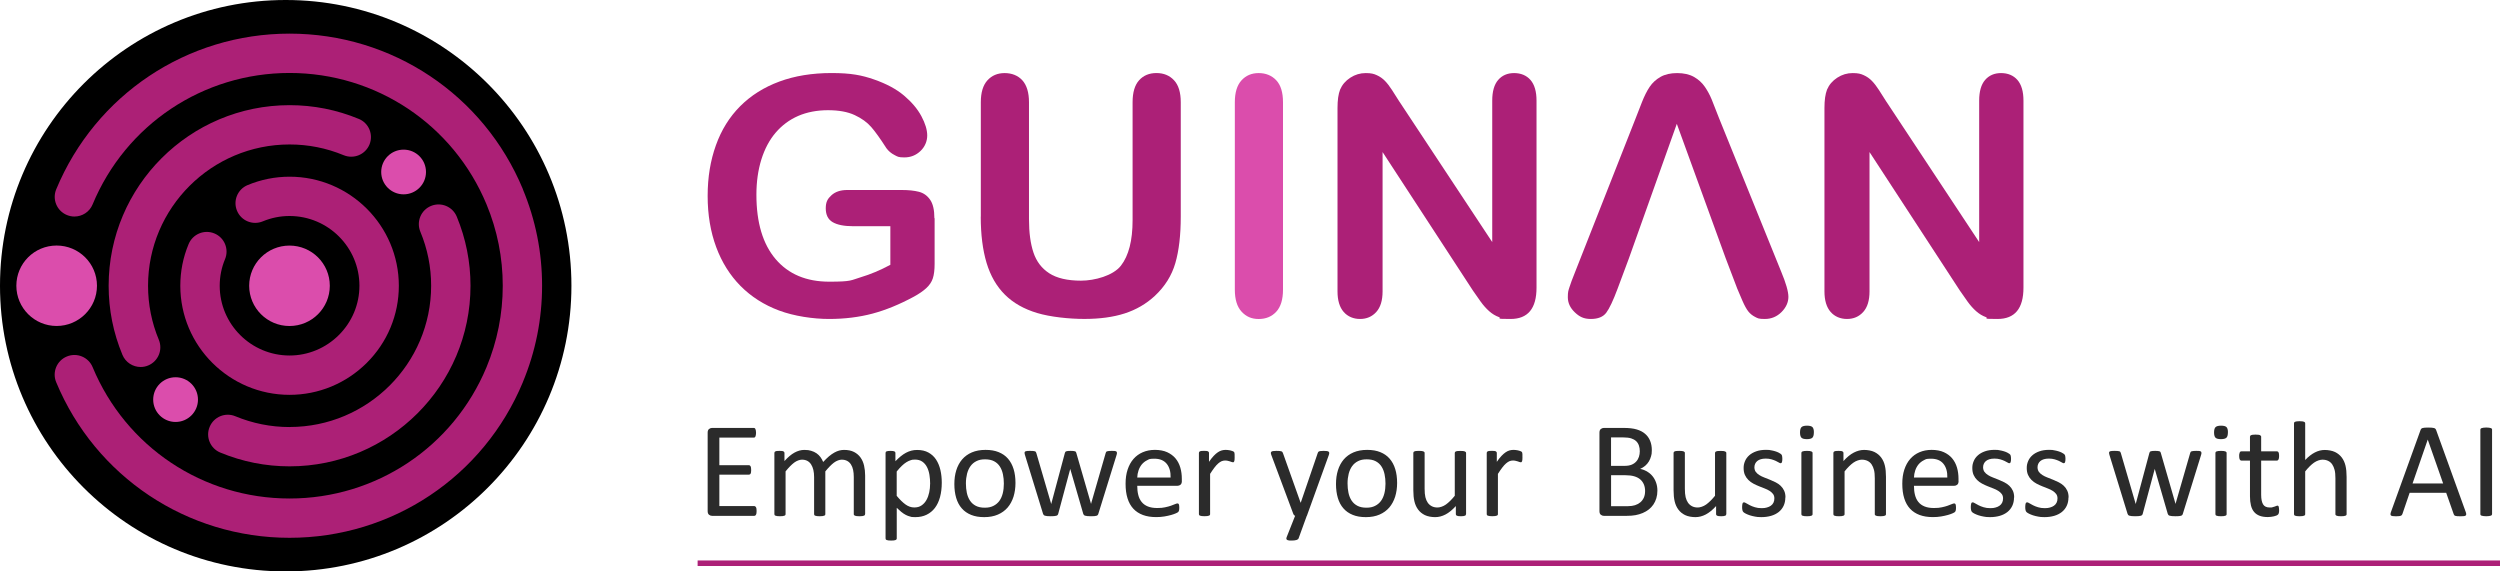
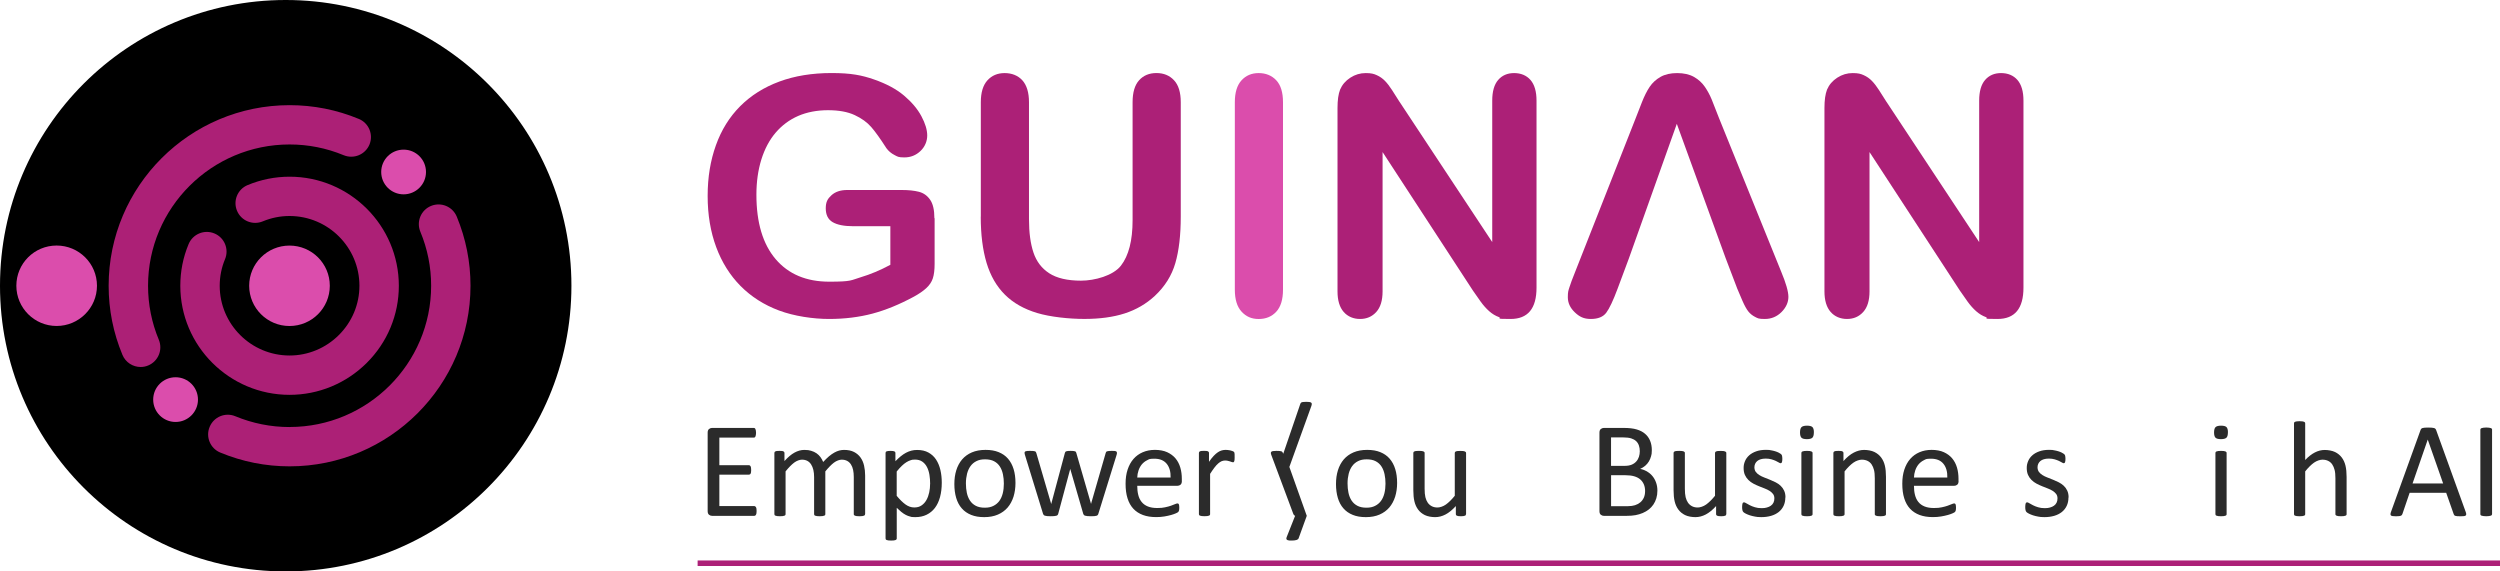
<svg xmlns="http://www.w3.org/2000/svg" id="Ebene_1" viewBox="0 0 6773.4 1548.2">
  <defs>
    <style>.cls-1{fill:#db4dac;}.cls-2{fill:none;stroke:#ac2077;stroke-miterlimit:10;stroke-width:15px;}.cls-3{isolation:isolate;}.cls-4{fill:#ac2077;}.cls-5{fill:#2b2b2b;}.cls-6{fill:#ac2076;}</style>
  </defs>
  <circle class="cls-3" cx="774.1" cy="774.1" r="774.1" />
  <path class="cls-4" d="M2532.2,591.3v123.5c0,16.4-1.6,29.5-4.8,39.3s-9.2,18.7-17.8,26.6c-8.6,7.9-19.7,15.5-33.2,22.9-39,21.1-76.5,36.5-112.5,46.1s-75.3,14.5-117.8,14.5-94.6-7.6-135.4-22.9c-40.7-15.2-75.4-37.4-104.2-66.4-28.7-29-50.8-64.2-66.1-105.5s-23.1-87.5-23.1-138.4,7.5-95.9,22.4-137.5,36.9-76.9,65.9-105.9,64.3-51.2,105.9-66.6c41.6-15.4,88.8-23.1,141.5-23.1s81.7,5.8,115.1,17.4c33.4,11.6,60.5,26.1,81.3,43.7s36.5,36.2,47,55.8c10.5,19.6,15.8,37.1,15.8,52.3s-6.1,30.4-18.2,42c-12.2,11.6-26.7,17.4-43.7,17.4s-18.4-2.2-27-6.6-15.9-10.5-21.8-18.5c-16.1-25.2-29.7-44.2-40.9-57.1-11.1-12.9-26.1-23.7-45-32.5s-43-13.2-72.3-13.2-57.1,5.2-80.9,15.6c-23.7,10.4-44,25.5-60.9,45.3s-29.7,44-38.7,72.7c-8.9,28.7-13.4,60.5-13.4,95.4,0,75.6,17.4,133.7,52.1,174.5,34.7,40.7,83.1,61.1,145.2,61.1s58.5-4,85-11.9,53.4-19.2,80.6-33.8v-104.6h-101.1c-24.3,0-42.7-3.7-55.2-11s-18.7-19.8-18.7-37.4,5.2-26.2,15.6-35.6c10.4-9.4,24.5-14.1,42.4-14.1h148.1c18.2,0,33.5,1.6,46.1,4.8s22.8,10.4,30.5,21.5c7.8,11.1,11.6,27.8,11.6,50.1h0l.599.1h0Z" />
  <path class="cls-4" d="M2657.4,586.9v-309.8c0-26.4,5.9-46.1,17.8-59.3s27.5-19.8,46.8-19.8,36.3,6.6,48.1,19.8,17.8,33,17.8,59.3v316.8c0,36,4,66.1,12.1,90.3s22.3,42.9,42.8,56.2,49.2,20,86.1,20,87-13.5,108.1-40.6,31.6-68.2,31.6-123.3v-319.5c0-26.7,5.9-46.5,17.6-59.5,11.7-13,27.4-19.6,47-19.6s35.5,6.5,47.7,19.6c12.2,13,18.2,32.9,18.2,59.5v309.8c0,50.4-4.9,92.4-14.7,126.1-9.8,33.7-28.3,63.3-55.6,88.8-23.4,21.7-50.7,37.5-81.7,47.5-31.1,10-67.4,14.9-109,14.9s-92.1-5.3-127.9-16c-35.7-10.7-64.9-27.2-87.5-49.7-22.6-22.4-39.1-51.1-49.7-86.1-10.5-35-15.8-76.8-15.8-125.5h0l.199.1h0Z" />
  <path class="cls-1" d="M3345.6,784.7v-507.6c0-26.4,6-46.1,18-59.3s27.5-19.8,46.6-19.8,35.5,6.5,47.7,19.6c12.2,13,18.2,32.9,18.2,59.5v507.6c0,26.7-6.1,46.6-18.2,59.8-12.2,13.2-28.1,19.8-47.7,19.8s-34.2-6.7-46.4-20-18.2-33.2-18.2-59.5h0v-.1h0Z" />
  <path class="cls-4" d="M3792.1,276.2l250.9,379.7v-383.2c0-24.9,5.3-43.6,16-56s25.1-18.7,43.3-18.7,33.5,6.2,44.4,18.7c10.8,12.5,16.3,31.1,16.3,56v506.7c0,56.5-23.4,84.8-70.3,84.8s-22.3-1.7-31.6-5.1c-9.4-3.4-18.2-8.7-26.4-16s-15.8-15.9-22.9-25.7c-7-9.8-14.1-19.8-21.1-30.1l-244.8-375.3v377.5c0,24.6-5.7,43.2-17.1,55.8s-26.1,18.9-43.9,18.9-33.3-6.4-44.4-19.1c-11.1-12.7-16.7-31.3-16.7-55.6v-497c0-21.1,2.3-37.6,7-49.7,5.6-13.2,14.8-23.9,27.7-32.3,12.9-8.4,26.8-12.5,41.7-12.5s21.8,1.9,30.1,5.7c8.4,3.8,15.7,8.9,22,15.4,6.3,6.4,12.7,14.8,19.3,25,6.6,10.3,13.4,21,20.4,32.1h.101,0Z" />
  <path class="cls-4" d="M4706.2,780.3l-30.8-80.9h-261.9l-30.8,82.6c-12,32.2-22.3,54-30.8,65.3s-22.4,16.9-41.7,16.9-30.9-6-43.5-18-18.9-25.6-18.9-40.9,1.5-17.9,4.4-27.2c2.9-9.4,7.8-22.4,14.5-39.1l164.8-418.4c4.7-12,10.3-26.4,16.9-43.3,6.6-16.8,13.6-30.8,21.1-42,7.5-11.1,17.3-20.1,29.4-27,12.2-6.9,27.2-10.3,45-10.3s33.3,3.4,45.5,10.3c12.2,6.9,22,15.8,29.4,26.6,7.5,10.8,13.8,22.5,18.9,34.9,5.1,12.5,11.6,29.1,19.6,49.9l168.3,415.7c13.2,31.6,19.8,54.6,19.8,69s-6.2,28.6-18.7,41.1c-12.5,12.4-27.5,18.7-45,18.7s-19-1.8-26.4-5.5c-7.3-3.7-13.5-8.6-18.5-14.9-5-6.3-10.3-16-16-29s-10.6-24.5-14.7-34.5h.101,0ZM4413.5,699.4h261.9l-132.3-363.9-129.6,363.9Z" />
  <path class="cls-4" d="M5111.4,276.2l250.9,379.7v-383.2c0-24.9,5.3-43.6,16-56s25.1-18.7,43.3-18.7,33.5,6.2,44.4,18.7c10.8,12.5,16.3,31.1,16.3,56v506.7c0,56.5-23.4,84.8-70.3,84.8s-22.3-1.7-31.6-5.1c-9.4-3.4-18.2-8.7-26.4-16-8.2-7.3-15.8-15.9-22.9-25.7-7-9.8-14.1-19.8-21.1-30.1l-244.8-375.3v377.5c0,24.6-5.7,43.2-17.1,55.8s-26.1,18.9-43.9,18.9-33.3-6.4-44.4-19.1c-11.1-12.7-16.7-31.3-16.7-55.6v-497c0-21.1,2.3-37.6,7-49.7,5.6-13.2,14.8-23.9,27.7-32.3,12.9-8.4,26.8-12.5,41.7-12.5s21.8,1.9,30.1,5.7c8.4,3.8,15.7,8.9,22,15.4,6.3,6.4,12.7,14.8,19.3,25,6.6,10.3,13.4,21,20.4,32.1h.1Z" />
  <path class="cls-5" d="M2049.9,1384.6c0,2.2-.1,4.1-.4,5.8-.2,1.7-.7,3-1.3,4.1-.6,1.1-1.3,1.9-2.1,2.4-.8.5-1.7.7-2.7.7h-114.3c-2.8,0-5.5-.9-8-2.9-2.5-1.9-3.8-5.2-3.8-10v-212.4c0-4.8,1.3-8.1,3.8-10s5.2-2.9,8-2.9h113c1,0,1.9.2,2.7.7.8.5,1.4,1.3,1.9,2.4s.9,2.5,1.2,4.1c.3,1.7.5,3.7.5,6.2s-.2,4.1-.5,5.8c-.3,1.7-.7,3-1.2,4.1-.5,1-1.1,1.8-1.9,2.3s-1.7.7-2.7.7h-93.1v74.7h79.9c1,0,1.9.3,2.7.8.8.6,1.5,1.3,2,2.3.6,1,.9,2.3,1.2,4.1.2,1.7.4,3.7.4,6.1s-.1,4.1-.4,5.7c-.2,1.6-.6,2.9-1.2,3.9s-1.2,1.7-2,2.1-1.7.6-2.7.6h-79.9v85.2h94.4c1,0,1.9.2,2.7.7.8.5,1.5,1.3,2.1,2.3.6,1,1,2.4,1.3,4.1.2,1.7.4,3.7.4,6.2h0v.1h0Z" />
  <path class="cls-5" d="M2343.7,1393c0,1-.2,1.8-.7,2.5s-1.3,1.3-2.4,1.7-2.6.9-4.6,1.1-4.4.4-7.4.4-5.6-.1-7.5-.4c-2-.2-3.5-.6-4.7-1.1s-2-1.1-2.5-1.7c-.5-.7-.7-1.5-.7-2.5v-100.7c0-7-.6-13.4-1.8-19.1-1.2-5.8-3.2-10.7-5.9-14.9-2.7-4.2-6.1-7.4-10.3-9.6s-9.1-3.3-14.7-3.3-14,2.7-21.1,8.1-14.8,13.3-23.3,23.7v115.8c0,1-.2,1.8-.7,2.5s-1.3,1.3-2.5,1.7c-1.2.5-2.7.9-4.7,1.1s-4.4.4-7.4.4-5.2-.1-7.3-.4c-2-.2-3.6-.6-4.8-1.1s-2-1.1-2.4-1.7c-.4-.7-.6-1.5-.6-2.5v-100.7c0-7-.7-13.4-2-19.1-1.4-5.8-3.4-10.7-6.1-14.9-2.7-4.2-6.1-7.4-10.2-9.6-4.1-2.2-9-3.3-14.6-3.3s-14.1,2.7-21.2,8.1c-7.1,5.4-14.9,13.3-23.2,23.7v115.8c0,1-.2,1.8-.7,2.5s-1.3,1.3-2.4,1.7-2.6.9-4.6,1.1-4.5.4-7.5.4-5.4-.1-7.4-.4c-2-.2-3.5-.6-4.7-1.1s-2-1.1-2.4-1.7c-.4-.7-.6-1.5-.6-2.5v-165.7c0-1,.2-1.8.6-2.5.4-.7,1.1-1.3,2.2-1.8,1.1-.6,2.5-.9,4.2-1.1s4-.3,6.8-.3,4.9,0,6.7.3c1.8.2,3.2.6,4.1,1.1,1,.6,1.7,1.2,2.1,1.8.4.7.6,1.5.6,2.5v21.9c9.3-10.4,18.4-18.1,27.2-22.9s17.6-7.3,26.6-7.3,13,.8,18.5,2.4,10.3,3.8,14.5,6.7c4.2,2.9,7.7,6.3,10.7,10.3,2.9,4,5.4,8.4,7.4,13.3,5.5-6,10.8-11.1,15.7-15.3,5-4.2,9.8-7.5,14.4-10.1,4.6-2.6,9.1-4.4,13.4-5.6,4.4-1.2,8.7-1.7,13.2-1.7,10.7,0,19.6,1.9,26.9,5.6,7.2,3.7,13.1,8.7,17.6,15s7.7,13.6,9.6,22c1.9,8.4,2.9,17.3,2.9,26.6v104.7h0l-.3.1h0Z" />
  <path class="cls-5" d="M2551.6,1307.6c0,14.5-1.6,27.5-4.7,39-3.1,11.5-7.7,21.3-13.8,29.4-6.1,8-13.6,14.2-22.6,18.6s-19.2,6.5-30.7,6.5-9.5-.5-13.6-1.5c-4.2-1-8.3-2.5-12.2-4.6-4-2.1-7.9-4.7-11.9-7.9-3.9-3.2-8.1-6.9-12.5-11.2v82.8c0,1-.2,1.8-.7,2.6-.5.7-1.3,1.3-2.4,1.8-1.1.5-2.6.9-4.6,1.1s-4.5.4-7.5.4-5.4-.1-7.4-.4c-2-.2-3.5-.6-4.7-1.1s-2-1.1-2.4-1.8c-.4-.7-.6-1.6-.6-2.6v-231.4c0-1.1.2-2,.6-2.7.4-.7,1.1-1.3,2.2-1.7,1.1-.5,2.5-.8,4.2-1s3.8-.3,6.3-.3,4.7,0,6.4.3c1.7.2,3,.5,4.1,1s1.9,1.1,2.3,1.7c.4.7.6,1.6.6,2.7v22.3c5-5.2,9.9-9.6,14.5-13.4,4.7-3.8,9.4-7,14.1-9.5,4.7-2.5,9.6-4.4,14.5-5.7,5-1.3,10.2-1.9,15.7-1.9,12,0,22.3,2.3,30.7,7,8.5,4.7,15.4,11,20.7,19.1s9.2,17.5,11.7,28.3c2.5,10.7,3.7,22.1,3.7,34.1h0ZM2520.1,1311.1c0-8.5-.6-16.7-1.9-24.6-1.3-7.9-3.5-14.9-6.7-21.1-3.1-6.1-7.4-11-12.7-14.7s-11.9-5.5-19.8-5.5-7.8.6-11.7,1.7c-3.8,1.2-7.7,3-11.7,5.5s-8.1,5.8-12.4,9.9c-4.3,4.1-8.9,9.2-13.7,15.2v65.9c8.4,10.2,16.4,18,23.9,23.4s15.4,8.1,23.7,8.1,14.2-1.8,19.7-5.5,9.9-8.6,13.3-14.7c3.4-6.1,5.9-13,7.5-20.6s2.4-15.3,2.4-23h.1,0Z" />
  <path class="cls-5" d="M2751.3,1308.3c0,13.5-1.8,25.9-5.3,37.3-3.6,11.4-8.9,21.1-15.9,29.4-7.1,8.2-15.9,14.6-26.5,19.2s-22.9,6.9-36.9,6.9-25.5-2-35.6-6.1-18.6-9.9-25.3-17.7c-6.8-7.7-11.8-17.1-15.1-28.2s-5-23.6-5-37.6,1.7-25.9,5.2-37.3c3.5-11.3,8.8-21.1,15.8-29.4,7.1-8.2,15.9-14.6,26.4-19.1,10.6-4.5,22.9-6.8,37-6.8s25.5,2,35.6,6.1,18.6,9.9,25.3,17.7c6.7,7.7,11.8,17.1,15.2,28.2,3.4,11,5.1,23.5,5.1,37.4h0ZM2719.8,1310.4c0-9-.8-17.4-2.5-25.4s-4.4-15-8.3-21c-3.8-6-9-10.8-15.6-14.3s-14.7-5.2-24.5-5.2-16.8,1.6-23.3,4.8c-6.5,3.2-11.9,7.7-16.1,13.5-4.2,5.8-7.3,12.7-9.4,20.7-2,8-3.1,16.7-3.1,26.1s.8,17.6,2.5,25.6,4.5,14.9,8.4,20.9,9.1,10.7,15.7,14.2c6.6,3.5,14.7,5.2,24.5,5.2s16.7-1.6,23.2-4.8c6.6-3.2,11.9-7.7,16.2-13.4,4.2-5.8,7.3-12.6,9.3-20.6s3-16.8,3-26.3h0Z" />
  <path class="cls-5" d="M3026.3,1227c0,.9-.1,1.9-.4,3.1-.2,1.2-.7,2.8-1.3,4.6l-48.8,157.4c-.4,1.4-1,2.5-1.7,3.3-.8.9-1.9,1.5-3.3,2-1.4.5-3.3.8-5.8,1s-5.5.3-9.2.3-7-.1-9.6-.4c-2.6-.2-4.6-.6-6.2-1.1-1.5-.5-2.7-1.2-3.4-2-.7-.9-1.3-1.9-1.7-3.1l-34.8-120.2-.4-1.7-.4,1.7-32.2,120.2c-.4,1.4-1,2.5-1.7,3.3-.8.9-2,1.5-3.6,2s-3.7.8-6.2,1-5.6.3-9.3.3-6.9-.1-9.3-.4c-2.4-.2-4.4-.6-5.9-1.1s-2.7-1.2-3.4-2c-.7-.9-1.3-1.9-1.7-3.1l-48.4-157.4c-.6-1.8-1-3.4-1.3-4.6-.2-1.2-.4-2.3-.4-3.1s.2-2,.7-2.7,1.3-1.2,2.5-1.7c1.2-.4,2.7-.7,4.7-.8,2-.1,4.4-.2,7.2-.2s6.2,0,8.3.3c2.1.2,3.7.5,4.8.9s1.9,1,2.4,1.8.9,1.7,1.3,2.9l39.9,136.6.4,1.7.4-1.7,36.6-136.6c.2-1.1.6-2.1,1.2-2.9.6-.8,1.4-1.4,2.5-1.8s2.6-.7,4.5-.9c1.9-.2,4.4-.3,7.5-.3s5.4,0,7.3.3c1.9.2,3.4.5,4.5.9s1.9,1,2.4,1.7.9,1.6,1.1,2.6l39.6,137,.4,1.7.2-1.7,39.4-136.6c.2-1.1.6-2.1,1.2-2.9.6-.8,1.4-1.4,2.6-1.8,1.2-.4,2.8-.7,4.8-.9,2-.2,4.6-.3,7.8-.3s5.3,0,7.1.2c1.8.1,3.2.4,4.2.9s1.8,1,2.2,1.7c.4.6.6,1.5.6,2.6h.1,0Z" />
  <path class="cls-5" d="M3202.1,1303c0,4.8-1.2,8.2-3.6,10.2-2.4,2-5.1,3-8.2,3h-109.1c0,9.2.9,17.5,2.8,24.9,1.8,7.4,4.9,13.7,9.2,19s9.9,9.3,16.8,12.1c6.9,2.8,15.4,4.2,25.3,4.2s14.9-.6,21.1-1.9c6.2-1.3,11.5-2.7,16-4.3,4.5-1.6,8.2-3,11.1-4.3,2.9-1.3,5.1-1.9,6.6-1.9s1.6.2,2.3.6,1.2,1.1,1.6,1.9c.4.9.6,2.1.8,3.6s.3,3.4.3,5.6,0,3-.2,4.1c-.1,1.2-.3,2.2-.5,3.1s-.5,1.7-.9,2.5c-.4.7-1,1.4-1.7,2.1s-2.7,1.8-6,3.3-7.6,3-12.9,4.5c-5.3,1.5-11.4,2.8-18.3,4-6.9,1.2-14.3,1.7-22.2,1.7-13.6,0-25.6-1.9-35.8-5.7-10.2-3.8-18.9-9.4-25.9-16.9s-12.3-16.9-15.8-28.2c-3.6-11.3-5.3-24.4-5.3-39.4s1.8-27,5.5-38.4c3.7-11.3,9-21,15.9-28.9s15.3-14,25.1-18.2,20.8-6.4,33-6.4,24.1,2.1,33.2,6.3c9.1,4.2,16.7,9.8,22.6,16.8,5.9,7.1,10.2,15.3,13,24.9,2.8,9.5,4.1,19.7,4.1,30.5v5.5h0l.099.1h0ZM3171.6,1294c.4-16-3.2-28.5-10.7-37.6s-18.6-13.6-33.2-13.6-14.1,1.4-19.8,4.2c-5.7,2.8-10.4,6.6-14.3,11.2-3.8,4.7-6.8,10.1-8.9,16.3-2.1,6.2-3.3,12.7-3.5,19.4h90.4v.1Z" />
  <path class="cls-5" d="M3345.1,1238.2c0,2.7,0,5-.2,6.8-.1,1.8-.4,3.3-.7,4.3-.4,1-.8,1.8-1.4,2.4s-1.3.8-2.3.8-2.2-.3-3.6-.8c-1.4-.6-3-1.1-4.8-1.7s-3.8-1.1-6-1.6-4.6-.7-7.2-.7-6.1.6-9,1.8c-2.9,1.2-6,3.3-9.3,6.1-3.3,2.8-6.7,6.6-10.2,11.2-3.6,4.7-7.5,10.4-11.8,17.1v109c0,1-.2,1.8-.7,2.5s-1.3,1.3-2.4,1.7-2.6.9-4.6,1.1-4.5.4-7.5.4-5.4-.1-7.4-.4c-2-.2-3.5-.6-4.7-1.1s-2-1.1-2.4-1.7c-.4-.7-.6-1.5-.6-2.5v-165.7c0-1,.2-1.8.6-2.5.4-.7,1.1-1.3,2.2-1.8,1.1-.6,2.5-.9,4.2-1.1s4-.3,6.8-.3,4.9,0,6.7.3c1.8.2,3.2.6,4.1,1.1,1,.6,1.7,1.2,2.1,1.8.4.7.6,1.5.6,2.5v24.1c4.5-6.6,8.8-12,12.8-16.2s7.8-7.5,11.3-9.8c3.6-2.4,7.1-4.1,10.6-5s7-1.4,10.6-1.4,3.4,0,5.4.3c2,.2,4.1.5,6.4,1,2.2.5,4.2,1,6,1.7,1.8.6,3,1.2,3.8,1.8.7.6,1.2,1.2,1.5,1.7.2.6.5,1.3.6,2.1.2.9.3,2.1.4,3.8v6.7h0l.099.2h0Z" />
-   <path class="cls-5" d="M3540.5,1397.6l-22.1,60.9c-.7,2-2.6,3.5-5.6,4.5s-7.6,1.6-13.7,1.6-5.8-.2-7.7-.5c-2-.3-3.5-.8-4.5-1.6-1-.7-1.6-1.7-1.7-2.9-.1-1.2.2-2.7.9-4.4l22.8-57.6c-1.1-.5-2.1-1.3-3.1-2.4s-1.7-2.3-2-3.5l-59.1-158.3c-1-2.6-1.5-4.6-1.5-6.1s.5-2.6,1.5-3.5,2.6-1.4,4.8-1.7c2.2-.3,5.2-.5,8.8-.5s6.6,0,8.7.3c2.1.2,3.7.5,5,1,1.2.5,2.1,1.2,2.7,2.1.6.9,1.1,2.2,1.7,3.8l47.3,132.9h.6l45.7-133.6c.7-2.3,1.6-3.8,2.7-4.5,1-.7,2.6-1.2,4.7-1.5,2.1-.3,5.1-.5,9-.5s6.3.2,8.5.5,3.8.9,4.9,1.7c1,.9,1.6,2,1.6,3.5s-.4,3.3-1.1,5.5l-59.5,164.8h-.3,0Z" />
+   <path class="cls-5" d="M3540.5,1397.6l-22.1,60.9c-.7,2-2.6,3.5-5.6,4.5s-7.6,1.6-13.7,1.6-5.8-.2-7.7-.5c-2-.3-3.5-.8-4.5-1.6-1-.7-1.6-1.7-1.7-2.9-.1-1.2.2-2.7.9-4.4l22.8-57.6c-1.1-.5-2.1-1.3-3.1-2.4s-1.7-2.3-2-3.5l-59.1-158.3c-1-2.6-1.5-4.6-1.5-6.1s.5-2.6,1.5-3.5,2.6-1.4,4.8-1.7c2.2-.3,5.2-.5,8.8-.5s6.6,0,8.7.3c2.1.2,3.7.5,5,1,1.2.5,2.1,1.2,2.7,2.1.6.9,1.1,2.2,1.7,3.8h.6l45.7-133.6c.7-2.3,1.6-3.8,2.7-4.5,1-.7,2.6-1.2,4.7-1.5,2.1-.3,5.1-.5,9-.5s6.3.2,8.5.5,3.8.9,4.9,1.7c1,.9,1.6,2,1.6,3.5s-.4,3.3-1.1,5.5l-59.5,164.8h-.3,0Z" />
  <path class="cls-5" d="M3785.3,1308.3c0,13.5-1.8,25.9-5.3,37.3-3.6,11.4-8.9,21.1-15.9,29.4-7.1,8.2-15.9,14.6-26.5,19.2s-22.9,6.9-36.9,6.9-25.5-2-35.6-6.1-18.6-9.9-25.3-17.7c-6.8-7.7-11.8-17.1-15.1-28.2s-5-23.6-5-37.6,1.7-25.9,5.2-37.3c3.5-11.3,8.8-21.1,15.8-29.4,7.1-8.2,15.9-14.6,26.4-19.1,10.6-4.5,22.9-6.8,37-6.8s25.5,2,35.6,6.1,18.6,9.9,25.3,17.7c6.7,7.7,11.8,17.1,15.2,28.2,3.4,11,5.1,23.5,5.1,37.4h0ZM3753.8,1310.4c0-9-.8-17.4-2.5-25.4s-4.4-15-8.3-21c-3.8-6-9-10.8-15.6-14.3s-14.7-5.2-24.5-5.2-16.8,1.6-23.3,4.8c-6.5,3.2-11.9,7.7-16.1,13.5-4.2,5.8-7.3,12.7-9.4,20.7-2,8-3.1,16.7-3.1,26.1s.8,17.6,2.5,25.6,4.5,14.9,8.4,20.9,9.1,10.7,15.7,14.2c6.6,3.5,14.7,5.2,24.5,5.2s16.7-1.6,23.2-4.8c6.6-3.2,11.9-7.7,16.2-13.4,4.2-5.8,7.3-12.6,9.3-20.6s3-16.8,3-26.3h0Z" />
  <path class="cls-5" d="M3971.9,1393c0,1-.2,1.8-.6,2.5-.4.7-1.2,1.3-2.3,1.7s-2.5.9-4.3,1.1-4,.4-6.5.4-5.1-.1-6.9-.4c-1.8-.2-3.2-.6-4.2-1.1s-1.7-1.1-2.1-1.7c-.4-.7-.6-1.5-.6-2.5v-21.9c-9.5,10.4-18.8,18-28,22.8s-18.5,7.2-28,7.2-20.3-1.8-27.9-5.5c-7.5-3.7-13.7-8.7-18.3-15-4.7-6.3-8-13.7-10-22.1s-3-18.6-3-30.7v-100.5c0-1,.2-1.8.6-2.5.4-.7,1.3-1.3,2.5-1.8,1.2-.6,2.8-.9,4.8-1.1s4.4-.3,7.4-.3,5.4,0,7.4.3c2,.2,3.5.6,4.7,1.1,1.2.6,2,1.2,2.5,1.8.5.7.7,1.5.7,2.5v96.5c0,9.7.7,17.5,2.1,23.3,1.4,5.8,3.6,10.8,6.4,14.9,2.9,4.1,6.5,7.3,11,9.6,4.4,2.3,9.6,3.4,15.5,3.4s15.2-2.7,22.7-8.1,15.6-13.3,24-23.7v-115.8c0-1,.2-1.8.6-2.5.4-.7,1.3-1.3,2.5-1.8,1.2-.6,2.8-.9,4.7-1.1s4.4-.3,7.5-.3,5.4,0,7.4.3c2,.2,3.5.6,4.6,1.1,1.1.6,1.9,1.2,2.5,1.8.6.7.8,1.5.8,2.5v165.7h0l-.2-.1h0Z" />
-   <path class="cls-5" d="M4124.9,1238.2c0,2.7,0,5-.2,6.8-.1,1.8-.4,3.3-.7,4.3-.4,1-.8,1.8-1.4,2.4s-1.3.8-2.3.8-2.2-.3-3.6-.8c-1.4-.6-3-1.1-4.8-1.7s-3.8-1.1-6-1.6-4.6-.7-7.2-.7-6.1.6-9,1.8c-2.9,1.2-6,3.3-9.3,6.1-3.3,2.8-6.7,6.6-10.2,11.2-3.6,4.7-7.5,10.4-11.8,17.1v109c0,1-.2,1.8-.7,2.5s-1.3,1.3-2.4,1.7c-1.1.5-2.6.9-4.6,1.1s-4.5.4-7.5.4-5.4-.1-7.4-.4c-2-.2-3.5-.6-4.7-1.1s-2-1.1-2.4-1.7c-.4-.7-.6-1.5-.6-2.5v-165.7c0-1,.2-1.8.6-2.5.4-.7,1.1-1.3,2.2-1.8,1.1-.6,2.5-.9,4.2-1.1s4-.3,6.8-.3,4.9,0,6.7.3c1.8.2,3.2.6,4.1,1.1,1,.6,1.7,1.2,2.1,1.8.4.7.6,1.5.6,2.5v24.1c4.5-6.6,8.8-12,12.8-16.2s7.8-7.5,11.3-9.8c3.6-2.4,7.1-4.1,10.6-5s7-1.4,10.6-1.4,3.4,0,5.4.3c2,.2,4.1.5,6.4,1,2.2.5,4.2,1,6,1.7,1.8.6,3,1.2,3.8,1.8.7.6,1.2,1.2,1.5,1.7.2.6.5,1.3.6,2.1.2.9.3,2.1.4,3.8v6.7h0l.1.2h0Z" />
  <path class="cls-5" d="M4490.5,1329.3c0,7.5-1,14.4-2.9,20.7-1.9,6.3-4.6,12-8,17s-7.6,9.5-12.4,13.3c-4.9,3.8-10.3,7-16.4,9.6s-12.6,4.5-19.5,5.8-14.9,1.9-23.8,1.9h-62.2c-2.8,0-5.5-.9-8-2.9-2.5-1.9-3.8-5.2-3.8-10v-212.4c0-4.8,1.3-8.1,3.8-10s5.2-2.9,8-2.9h54.1c14.2,0,25.9,1.4,35,4.1s16.7,6.6,22.7,11.8c6.1,5.2,10.6,11.5,13.7,19s4.6,16,4.6,25.4-.7,11-2,16.2c-1.4,5.2-3.3,9.9-6,14.3-2.6,4.4-6,8.3-9.9,11.7-4,3.4-8.6,6.3-13.7,8.5,6.5,1.2,12.6,3.5,18.2,6.7,5.6,3.3,10.6,7.4,14.8,12.4,4.2,5,7.6,10.9,10,17.7,2.5,6.8,3.7,14.2,3.7,22.3h0v-.2h0ZM4442.8,1222.7c0-5.8-.8-11-2.4-15.6-1.6-4.7-4.1-8.6-7.5-11.9-3.4-3.2-7.9-5.7-13.4-7.5-5.5-1.7-12.8-2.6-21.9-2.6h-32.7v77.1h36c8.2,0,14.8-1.1,19.8-3.2s9.2-5,12.5-8.7c3.3-3.6,5.7-7.9,7.3-12.7,1.5-4.8,2.3-9.8,2.3-15h0v.1h0ZM4457.2,1331.2c0-7.1-1.1-13.4-3.4-18.8s-5.6-9.9-9.9-13.6-9.8-6.5-16.4-8.4-14.8-2.9-24.7-2.9h-37.8v83.9h45.9c7.2,0,13.5-.9,18.9-2.6s10.1-4.3,14.2-7.6c4.1-3.4,7.3-7.6,9.6-12.6,2.3-5,3.5-10.9,3.5-17.5l.1.1h0Z" />
  <path class="cls-5" d="M4677,1393c0,1-.2,1.8-.6,2.5s-1.2,1.3-2.3,1.7-2.5.9-4.3,1.1-4,.4-6.5.4-5.1-.1-6.9-.4c-1.8-.2-3.2-.6-4.2-1.1s-1.7-1.1-2.1-1.7c-.4-.7-.6-1.5-.6-2.5v-21.9c-9.5,10.4-18.8,18-28,22.8s-18.5,7.2-28,7.2-20.3-1.8-27.9-5.5c-7.5-3.7-13.7-8.7-18.3-15-4.7-6.3-8-13.7-10-22.1s-3-18.6-3-30.7v-100.5c0-1,.2-1.8.6-2.5s1.3-1.3,2.5-1.8c1.2-.6,2.8-.9,4.8-1.1s4.4-.3,7.4-.3,5.4,0,7.4.3c2,.2,3.5.6,4.7,1.1,1.2.6,2,1.2,2.5,1.8.5.7.7,1.5.7,2.5v96.5c0,9.7.7,17.5,2.1,23.3s3.6,10.8,6.4,14.9c2.9,4.1,6.5,7.3,11,9.6,4.4,2.3,9.6,3.4,15.5,3.4s15.2-2.7,22.7-8.1,15.6-13.3,24-23.7v-115.8c0-1,.2-1.8.6-2.5s1.3-1.3,2.5-1.8c1.2-.6,2.8-.9,4.7-1.1,1.9-.2,4.4-.3,7.5-.3s5.4,0,7.4.3c2,.2,3.5.6,4.6,1.1,1.1.6,1.9,1.2,2.5,1.8.6.7.8,1.5.8,2.5v165.7h0l-.201-.1h0Z" />
  <path class="cls-5" d="M4837.1,1347.9c0,8.5-1.6,16-4.7,22.6s-7.6,12.2-13.3,16.8c-5.8,4.5-12.6,8-20.6,10.3s-16.8,3.5-26.3,3.5-11.5-.5-16.8-1.4-10.1-2.1-14.4-3.5c-4.2-1.4-7.8-2.9-10.8-4.4-2.9-1.5-5.1-2.9-6.4-4.1-1.4-1.2-2.3-2.9-2.9-5.2-.6-2.2-.9-5.2-.9-9s.1-4.3.4-5.9c.2-1.6.6-2.9.9-3.9.4-1,.9-1.7,1.6-2.1s1.4-.6,2.3-.6c1.4,0,3.3.8,6,2.5,2.6,1.7,5.9,3.5,9.8,5.4,3.9,2,8.4,3.8,13.7,5.4,5.3,1.7,11.4,2.5,18.2,2.5s9.8-.6,14-1.7,7.8-2.7,10.9-4.9c3.1-2.1,5.4-4.9,7.1-8.2,1.7-3.3,2.5-7.2,2.5-11.8s-1.2-8.6-3.6-11.8c-2.4-3.2-5.6-6-9.5-8.5s-8.3-4.6-13.3-6.5c-4.9-1.9-10-3.9-15.2-6s-10.3-4.4-15.3-7.1c-5-2.6-9.4-5.9-13.3-9.7-3.9-3.8-7.1-8.3-9.5-13.6-2.4-5.3-3.6-11.6-3.6-19s1.3-12.7,3.8-18.7,6.3-11.2,11.3-15.6c5-4.5,11.3-8.1,18.9-10.8,7.5-2.7,16.4-4.1,26.4-4.1s8.8.4,13.3,1.1,8.4,1.7,12,2.8c3.6,1.1,6.6,2.3,9.1,3.6,2.5,1.3,4.4,2.4,5.7,3.4,1.3,1,2.1,1.8,2.6,2.6.4.7.7,1.6.9,2.5.2.9.4,2.1.6,3.4.2,1.4.3,3,.3,5s0,3.9-.3,5.4c-.2,1.5-.5,2.8-.9,3.8s-1,1.7-1.6,2.1-1.3.6-2,.6c-1.1,0-2.7-.7-4.8-2-2.1-1.3-4.8-2.8-8.1-4.3-3.3-1.5-7.2-3-11.7-4.3s-9.6-2-15.4-2-9.7.6-13.6,1.7c-3.9,1.2-7.2,2.8-9.7,5-2.5,2.1-4.4,4.7-5.7,7.6-1.3,2.9-1.9,6.1-1.9,9.6s1.2,8.8,3.7,12.1c2.5,3.3,5.6,6.1,9.6,8.6,3.9,2.5,8.4,4.7,13.4,6.6,5,2,10.2,4,15.4,6.1,5.2,2.1,10.4,4.4,15.5,7s9.6,5.7,13.5,9.4c3.9,3.7,7.1,8.1,9.5,13.3,2.4,5.2,3.6,11.3,3.6,18.4h-.4Z" />
  <path class="cls-5" d="M4914.4,1171.4c0,7.1-1.4,12-4,14.5-2.7,2.6-7.7,3.9-14.9,3.9s-12-1.3-14.6-3.8-4-7.3-4-14.3,1.4-12,4.1-14.5c2.7-2.6,7.7-3.9,14.9-3.9s12,1.3,14.6,3.8,4,7.3,4,14.3h-.1ZM4910.9,1393c0,1-.2,1.8-.7,2.5s-1.3,1.3-2.4,1.7c-1.1.5-2.6.9-4.6,1.1s-4.5.4-7.5.4-5.4-.1-7.4-.4c-2-.2-3.5-.6-4.7-1.1s-2-1.1-2.4-1.7c-.4-.7-.6-1.5-.6-2.5v-165.7c0-.9.2-1.7.6-2.4.4-.7,1.2-1.3,2.4-1.8,1.2-.5,2.7-.9,4.7-1.1s4.4-.4,7.4-.4,5.6.1,7.5.4c2,.2,3.5.6,4.6,1.1s1.9,1.1,2.4,1.8c.5.7.7,1.5.7,2.4v165.7Z" />
  <path class="cls-5" d="M5109.8,1393c0,1-.2,1.8-.7,2.5s-1.3,1.3-2.4,1.7c-1.1.5-2.6.9-4.6,1.1s-4.4.4-7.4.4-5.6-.1-7.5-.4c-2-.2-3.5-.6-4.6-1.1s-1.9-1.1-2.4-1.7c-.5-.7-.7-1.5-.7-2.5v-97c0-9.4-.7-17.1-2.2-22.8-1.5-5.8-3.6-10.7-6.4-14.9-2.8-4.2-6.5-7.4-11-9.6s-9.7-3.3-15.6-3.3-15.2,2.7-22.8,8.1c-7.6,5.4-15.6,13.3-23.9,23.7v115.8c0,1-.2,1.8-.7,2.5s-1.3,1.3-2.4,1.7c-1.1.5-2.6.9-4.6,1.1s-4.5.4-7.5.4-5.4-.1-7.4-.4c-2-.2-3.5-.6-4.7-1.1s-2-1.1-2.4-1.7c-.4-.7-.6-1.5-.6-2.5v-165.7c0-1,.2-1.8.6-2.5s1.1-1.3,2.2-1.8c1.1-.6,2.5-.9,4.2-1.1s4-.3,6.8-.3,4.9,0,6.7.3c1.8.2,3.2.6,4.1,1.1,1,.6,1.7,1.2,2.1,1.8.4.7.6,1.5.6,2.5v21.9c9.3-10.4,18.6-18.1,27.9-22.9s18.6-7.3,28.1-7.3,20.3,1.9,27.9,5.6c7.5,3.7,13.6,8.7,18.3,15,4.7,6.3,8,13.6,10,22s3,18.5,3,30.3v101.1h0Z" />
  <path class="cls-5" d="M5306.5,1303c0,4.8-1.2,8.2-3.6,10.2s-5.1,3-8.2,3h-109.1c0,9.2.9,17.5,2.8,24.9s4.9,13.7,9.2,19c4.3,5.3,9.9,9.3,16.8,12.1,6.9,2.8,15.4,4.2,25.3,4.2s14.9-.6,21.1-1.9,11.5-2.7,16-4.3c4.5-1.6,8.2-3,11.1-4.3s5.1-1.9,6.6-1.9,1.6.2,2.3.6c.7.4,1.2,1.1,1.6,1.9.4.9.6,2.1.8,3.6.2,1.5.3,3.4.3,5.6s0,3-.2,4.1c-.1,1.2-.3,2.2-.5,3.1s-.5,1.7-.9,2.5c-.4.7-1,1.4-1.7,2.1s-2.7,1.8-6,3.3-7.6,3-12.9,4.5-11.4,2.8-18.3,4-14.3,1.7-22.2,1.7c-13.6,0-25.6-1.9-35.8-5.7-10.2-3.8-18.9-9.4-25.9-16.9s-12.3-16.9-15.8-28.2c-3.6-11.3-5.3-24.4-5.3-39.4s1.8-27,5.5-38.4c3.7-11.3,9-21,15.9-28.9s15.3-14,25.1-18.2c9.8-4.2,20.8-6.4,33-6.4s24.1,2.1,33.2,6.3c9.1,4.2,16.7,9.8,22.5,16.8,5.9,7.1,10.2,15.3,13,24.9,2.8,9.5,4.1,19.7,4.1,30.5v5.5h0l.2.1h0ZM5276,1294c.4-16-3.2-28.5-10.7-37.6s-18.6-13.6-33.2-13.6-14.1,1.4-19.8,4.2c-5.7,2.8-10.4,6.6-14.3,11.2-3.8,4.7-6.8,10.1-8.9,16.3-2.1,6.2-3.3,12.7-3.5,19.4h90.4v.1Z" />
-   <path class="cls-5" d="M5456.7,1347.9c0,8.5-1.6,16-4.7,22.6s-7.6,12.2-13.3,16.8c-5.8,4.5-12.6,8-20.6,10.3s-16.8,3.5-26.3,3.5-11.5-.5-16.8-1.4-10.1-2.1-14.4-3.5c-4.2-1.4-7.8-2.9-10.8-4.4-2.9-1.5-5.1-2.9-6.4-4.1-1.4-1.2-2.3-2.9-2.9-5.2-.6-2.2-.9-5.2-.9-9s.1-4.3.4-5.9c.2-1.6.6-2.9.9-3.9.4-1,.9-1.7,1.6-2.1s1.4-.6,2.3-.6c1.4,0,3.3.8,6,2.5,2.6,1.7,5.9,3.5,9.8,5.4,3.9,2,8.4,3.8,13.7,5.4,5.3,1.7,11.4,2.5,18.2,2.5s9.8-.6,14-1.7,7.8-2.7,10.9-4.9c3.1-2.1,5.4-4.9,7.1-8.2,1.7-3.3,2.5-7.2,2.5-11.8s-1.2-8.6-3.6-11.8c-2.4-3.2-5.6-6-9.5-8.5s-8.3-4.6-13.3-6.5c-4.9-1.9-10-3.9-15.2-6s-10.3-4.4-15.3-7.1c-5-2.6-9.4-5.9-13.3-9.7-3.9-3.8-7.1-8.3-9.5-13.6-2.4-5.3-3.6-11.6-3.6-19s1.3-12.7,3.8-18.7,6.3-11.2,11.3-15.6c5-4.5,11.3-8.1,18.9-10.8,7.5-2.7,16.4-4.1,26.4-4.1s8.8.4,13.3,1.1,8.4,1.7,12,2.8c3.6,1.1,6.6,2.3,9.1,3.6,2.5,1.3,4.4,2.4,5.7,3.4,1.3,1,2.1,1.8,2.6,2.6.4.7.7,1.6.9,2.5.2.9.4,2.1.6,3.4.2,1.4.3,3,.3,5s0,3.9-.3,5.4c-.2,1.5-.5,2.8-.9,3.8s-1,1.7-1.6,2.1-1.3.6-2,.6c-1.1,0-2.7-.7-4.8-2-2.1-1.3-4.8-2.8-8.1-4.3-3.3-1.5-7.2-3-11.7-4.3s-9.6-2-15.4-2-9.7.6-13.6,1.7c-3.9,1.2-7.2,2.8-9.7,5-2.5,2.1-4.4,4.7-5.7,7.6-1.3,2.9-1.9,6.1-1.9,9.6s1.2,8.8,3.7,12.1c2.5,3.3,5.6,6.1,9.6,8.6,3.9,2.5,8.4,4.7,13.4,6.6,5,2,10.2,4,15.4,6.1,5.2,2.1,10.4,4.4,15.5,7s9.6,5.7,13.5,9.4c3.9,3.7,7.1,8.1,9.5,13.3,2.4,5.2,3.6,11.3,3.6,18.4h-.4Z" />
  <path class="cls-5" d="M5604.2,1347.9c0,8.5-1.6,16-4.7,22.6s-7.6,12.2-13.3,16.8c-5.8,4.5-12.6,8-20.6,10.3s-16.8,3.5-26.3,3.5-11.5-.5-16.8-1.4-10.1-2.1-14.4-3.5c-4.2-1.4-7.8-2.9-10.8-4.4-2.9-1.5-5.1-2.9-6.4-4.1-1.4-1.2-2.3-2.9-2.9-5.2-.6-2.2-.9-5.2-.9-9s.1-4.3.4-5.9c.2-1.6.6-2.9.9-3.9.4-1,.9-1.7,1.6-2.1s1.4-.6,2.3-.6c1.4,0,3.3.8,6,2.5,2.6,1.7,5.9,3.5,9.8,5.4,3.9,2,8.4,3.8,13.7,5.4,5.3,1.7,11.4,2.5,18.2,2.5s9.8-.6,14-1.7,7.8-2.7,10.9-4.9c3.1-2.1,5.4-4.9,7.1-8.2,1.7-3.3,2.5-7.2,2.5-11.8s-1.2-8.6-3.6-11.8c-2.4-3.2-5.6-6-9.5-8.5s-8.3-4.6-13.3-6.5c-4.9-1.9-10-3.9-15.2-6s-10.3-4.4-15.3-7.1c-5-2.6-9.4-5.9-13.3-9.7-3.9-3.8-7.1-8.3-9.5-13.6-2.4-5.3-3.6-11.6-3.6-19s1.3-12.7,3.8-18.7,6.3-11.2,11.3-15.6c5-4.5,11.3-8.1,18.9-10.8,7.5-2.7,16.4-4.1,26.4-4.1s8.8.4,13.3,1.1,8.4,1.7,12,2.8c3.6,1.1,6.6,2.3,9.1,3.6,2.5,1.3,4.4,2.4,5.7,3.4,1.3,1,2.1,1.8,2.6,2.6.4.7.7,1.6.9,2.5.2.9.4,2.1.6,3.4.2,1.4.3,3,.3,5s0,3.9-.3,5.4c-.2,1.5-.5,2.8-.9,3.8s-1,1.7-1.6,2.1-1.3.6-2,.6c-1.1,0-2.7-.7-4.8-2-2.1-1.3-4.8-2.8-8.1-4.3-3.3-1.5-7.2-3-11.7-4.3s-9.6-2-15.4-2-9.7.6-13.6,1.7c-3.9,1.2-7.2,2.8-9.7,5-2.5,2.1-4.4,4.7-5.7,7.6-1.3,2.9-1.9,6.1-1.9,9.6s1.2,8.8,3.7,12.1c2.5,3.3,5.6,6.1,9.6,8.6,3.9,2.5,8.4,4.7,13.4,6.6,5,2,10.2,4,15.4,6.1,5.2,2.1,10.4,4.4,15.5,7s9.6,5.7,13.5,9.4c3.9,3.7,7.1,8.1,9.5,13.3,2.4,5.2,3.6,11.3,3.6,18.4h-.4Z" />
-   <path class="cls-5" d="M5964.6,1227c0,.9-.1,1.9-.4,3.1-.2,1.2-.7,2.8-1.3,4.6l-48.8,157.4c-.4,1.4-1,2.5-1.7,3.3-.8.9-1.9,1.5-3.3,2s-3.3.8-5.8,1-5.5.3-9.2.3-7-.1-9.6-.4c-2.6-.2-4.6-.6-6.2-1.1-1.5-.5-2.7-1.2-3.4-2-.7-.9-1.3-1.9-1.7-3.1l-34.8-120.2-.4-1.7-.4,1.7-32.2,120.2c-.4,1.4-1,2.5-1.7,3.3-.8.9-2,1.5-3.6,2s-3.7.8-6.2,1-5.6.3-9.3.3-6.9-.1-9.3-.4c-2.4-.2-4.4-.6-5.9-1.1s-2.7-1.2-3.4-2c-.7-.9-1.3-1.9-1.7-3.1l-48.4-157.4c-.6-1.8-1-3.4-1.3-4.6-.2-1.2-.4-2.3-.4-3.1s.2-2,.7-2.7,1.3-1.2,2.5-1.7c1.2-.4,2.7-.7,4.7-.8,2-.1,4.4-.2,7.2-.2s6.2,0,8.3.3c2.1.2,3.7.5,4.8.9,1.1.4,1.9,1,2.4,1.8s.9,1.7,1.3,2.9l39.9,136.6.4,1.7.4-1.7,36.6-136.6c.2-1.1.6-2.1,1.2-2.9s1.4-1.4,2.5-1.8,2.6-.7,4.5-.9c1.9-.2,4.4-.3,7.5-.3s5.4,0,7.3.3c1.9.2,3.4.5,4.5.9s1.9,1,2.4,1.7.9,1.6,1.1,2.6l39.6,137,.4,1.7.2-1.7,39.4-136.6c.2-1.1.6-2.1,1.2-2.9s1.4-1.4,2.6-1.8,2.8-.7,4.8-.9c2-.2,4.6-.3,7.8-.3s5.3,0,7.1.2c1.8.1,3.2.4,4.2.9s1.8,1,2.2,1.7c.4.6.6,1.5.6,2.6h.099Z" />
  <path class="cls-5" d="M6036.2,1171.4c0,7.1-1.4,12-4,14.5-2.7,2.6-7.7,3.9-14.9,3.9s-12-1.3-14.6-3.8-4-7.3-4-14.3,1.4-12,4.1-14.5c2.7-2.6,7.7-3.9,14.9-3.9s12,1.3,14.6,3.8,4,7.3,4,14.3h-.1ZM6032.7,1393c0,1-.2,1.8-.7,2.5s-1.3,1.3-2.4,1.7c-1.1.5-2.6.9-4.6,1.1s-4.5.4-7.5.4-5.4-.1-7.4-.4c-2-.2-3.5-.6-4.7-1.1s-2-1.1-2.4-1.7c-.4-.7-.6-1.5-.6-2.5v-165.7c0-.9.2-1.7.6-2.4.4-.7,1.2-1.3,2.4-1.8,1.2-.5,2.7-.9,4.7-1.1s4.4-.4,7.4-.4,5.6.1,7.5.4c2,.2,3.5.6,4.6,1.1s1.9,1.1,2.4,1.8c.5.7.7,1.5.7,2.4v165.7Z" />
-   <path class="cls-5" d="M6175,1380.9c0,3.6-.2,6.4-.7,8.5s-1.2,3.6-2.2,4.6-2.5,1.9-4.4,2.8c-2,.9-4.2,1.6-6.7,2.1-2.5.6-5.2,1-8,1.4s-5.6.6-8.5.6c-8.6,0-16-1.1-22.1-3.4s-11.2-5.7-15.1-10.3c-3.9-4.6-6.8-10.4-8.6-17.5-1.8-7.1-2.7-15.4-2.7-24.9v-96.8h-23.2c-1.8,0-3.3-1-4.4-2.9-1.1-2-1.7-5.2-1.7-9.6s.2-4.3.5-5.9.7-2.9,1.2-4c.5-1,1.1-1.8,1.9-2.2.8-.4,1.7-.6,2.7-.6h23v-39.4c0-.9.2-1.7.6-2.4.4-.7,1.2-1.4,2.4-1.9,1.2-.6,2.7-.9,4.7-1.2,2-.2,4.4-.4,7.4-.4s5.6.1,7.5.4c2,.2,3.5.6,4.6,1.2s1.9,1.2,2.4,1.9c.5.7.7,1.5.7,2.4v39.4h42.5c1,0,1.8.2,2.6.6.7.4,1.4,1.2,1.9,2.2.6,1,.9,2.4,1.2,4,.2,1.6.4,3.6.4,5.9,0,4.4-.6,7.6-1.7,9.6s-2.6,2.9-4.4,2.9h-42.5v92.4c0,11.4,1.7,20,5.1,25.9,3.4,5.8,9.4,8.7,18.1,8.7s5.3-.3,7.5-.8c2.2-.6,4.2-1.1,5.9-1.7,1.7-.6,3.2-1.2,4.4-1.7,1.2-.6,2.3-.8,3.3-.8s1.2.2,1.7.5c.6.3,1,.9,1.3,1.7.3.9.6,2,.8,3.5.2,1.5.4,3.3.4,5.5l.201-.3h0Z" />
  <path class="cls-5" d="M6357.8,1393c0,1-.2,1.8-.7,2.5s-1.3,1.3-2.4,1.7c-1.1.5-2.6.9-4.6,1.1s-4.4.4-7.4.4-5.6-.1-7.5-.4c-2-.2-3.5-.6-4.6-1.1s-1.9-1.1-2.4-1.7c-.5-.7-.7-1.5-.7-2.5v-97c0-9.4-.7-17.1-2.2-22.8-1.5-5.8-3.6-10.7-6.4-14.9-2.8-4.2-6.5-7.4-11-9.6s-9.7-3.3-15.6-3.3-15.2,2.7-22.8,8.1c-7.6,5.4-15.6,13.3-23.9,23.7v115.8c0,1-.2,1.8-.7,2.5s-1.3,1.3-2.4,1.7c-1.1.5-2.6.9-4.6,1.1s-4.5.4-7.5.4-5.4-.1-7.4-.4c-2-.2-3.5-.6-4.7-1.1s-2-1.1-2.4-1.7c-.4-.7-.6-1.5-.6-2.5v-245.9c0-1,.2-1.8.6-2.6.4-.7,1.2-1.3,2.4-1.8,1.2-.5,2.7-.9,4.7-1.1s4.4-.4,7.4-.4,5.6.1,7.5.4c2,.2,3.5.6,4.6,1.1s1.9,1.1,2.4,1.8c.5.7.7,1.6.7,2.6v99.2c8.7-9.2,17.5-16,26.3-20.5s17.7-6.7,26.7-6.7,20.3,1.9,27.9,5.6c7.5,3.7,13.6,8.7,18.3,15,4.7,6.3,8,13.6,10,22s3,18.6,3,30.5v100.9h0v-.1h0Z" />
  <path class="cls-5" d="M6680.3,1386.4c1,2.7,1.5,4.9,1.6,6.5,0,1.7-.4,2.9-1.4,3.8s-2.6,1.4-4.9,1.7c-2.3.2-5.3.4-9.1.4s-6.8,0-9.1-.3c-2.3-.2-4-.5-5.2-.9s-2-1-2.6-1.7-1.1-1.7-1.6-2.8l-20.4-58h-99l-19.5,57.2c-.4,1.1-.9,2.1-1.5,2.9s-1.5,1.5-2.7,2c-1.2.6-2.8.9-5,1.2-2.1.2-4.9.4-8.4.4s-6.5-.2-8.7-.5c-2.3-.3-3.9-.9-4.8-1.7-.9-.9-1.4-2.1-1.3-3.8,0-1.7.6-3.8,1.6-6.5l79.9-221.3c.5-1.3,1.1-2.5,1.9-3.3.8-.9,2-1.5,3.5-2s3.5-.8,5.9-1,5.4-.3,9.1-.3,7.2,0,9.8.3c2.6.2,4.7.5,6.3,1,1.6.5,2.8,1.2,3.7,2.1.9.9,1.5,2.1,2,3.4l79.9,221.3h0v-.1h0ZM6577.8,1191.1h-.2l-41.1,118.7h82.8l-41.6-118.7h.101,0Z" />
  <path class="cls-5" d="M6751.8,1392.8c0,1-.2,1.8-.7,2.6-.5.7-1.4,1.3-2.6,1.7-1.2.4-2.9.8-4.9,1.1-2,.3-4.6.5-7.6.5s-5.5-.2-7.5-.5c-2.1-.3-3.7-.7-5-1.1-1.2-.4-2.1-1-2.6-1.7s-.7-1.6-.7-2.6v-228.6c0-1,.3-1.8.8-2.6.6-.7,1.5-1.3,2.8-1.7,1.3-.4,2.9-.8,5-1.1,2-.3,4.4-.5,7.3-.5s5.6.2,7.6.5,3.6.7,4.9,1.1c1.2.4,2.1,1,2.6,1.7s.7,1.6.7,2.6v228.6h-.099Z" />
  <line class="cls-2" x1="1890.1" y1="1526" x2="6773.4" y2="1526" />
  <path class="cls-1" d="M415.041,1082.671c0,33.453,27.165,60.569,60.679,60.569s60.676-27.116,60.676-60.569-27.165-60.569-60.676-60.569-60.679,27.118-60.679,60.569h0Z" />
  <path class="cls-1" d="M1093.506,405.404c-33.509,0-60.676,27.118-60.676,60.569s27.165,60.571,60.676,60.571,60.679-27.118,60.679-60.571-27.165-60.569-60.679-60.569h0Z" />
  <path class="cls-1" d="M262.736,774.156c0-60.126-48.875-108.913-109.33-108.913s-109.106,48.788-109.106,108.913,48.875,109.025,109.106,109.025,109.33-48.79,109.33-109.025Z" />
  <path class="cls-6" d="M784.557,1157.02c-50.658,0-100.091-9.891-146.85-29.228-27.165-11.447-58.451,1.556-69.694,28.784-11.358,27.118,1.556,58.348,28.836,69.571,59.785,24.785,123.023,37.343,187.708,37.343,270.316,0,490.201-219.495,490.201-489.335,0-64.683-12.58-127.697-37.296-187.377-11.358-27.118-42.417-40.12-69.806-28.784-27.165,11.223-40.081,42.453-28.836,69.683,19.482,46.676,29.279,96.022,29.279,146.478,0,211.049-172.011,382.755-383.433,382.755h0l-.11.11h0Z" />
  <path class="cls-6" d="M972.041,322.162c-59.785-24.782-122.799-37.231-187.484-37.231-270.319,0-490.201,219.495-490.201,489.335,0,64.683,12.58,127.585,37.408,187.267,8.574,20.449,28.39,32.784,49.321,32.784,6.792,0,13.805-1.332,20.373-4.111,27.279-11.335,40.193-42.453,28.838-69.683-19.372-46.567-29.169-95.8-29.169-146.366,0-211.049,172.011-382.755,383.433-382.755,50.546,0,99.867,9.779,146.626,29.118,27.277,11.223,58.451-1.668,69.806-28.784,11.246-27.23-1.668-58.348-28.836-69.573h-.115Z" />
-   <path class="cls-6" d="M1416.818,512.985v-.222c-106.435-256.171-354.597-421.654-632.261-421.654S258.728,256.814,152.293,512.985c-11.244,27.116,1.671,58.345,28.948,69.571,6.68,2.779,13.584,4.111,20.373,4.111,20.931,0,40.859-12.336,49.321-32.896,89.846-216.273,299.264-356.082,533.622-356.082s443.662,139.7,533.619,355.97h0c29.169,70.238,43.978,144.366,43.978,220.496s-14.809,150.256-43.978,220.606h0c-89.846,216.161-299.264,355.86-533.619,355.86s-443.776-139.7-533.622-355.972c-11.244-27.116-42.529-40.119-69.806-28.784-27.277,11.226-40.191,42.455-28.948,69.571,106.435,256.171,354.595,421.654,632.263,421.654s525.717-165.483,632.151-421.542v-.222c34.624-83.242,52.104-171.151,52.104-261.283s-17.48-178.041-52.104-261.281l.222.222h0Z" />
  <path class="cls-1" d="M893.551,774.266c0-60.123-48.875-108.913-109.218-108.913s-109.216,48.79-109.216,108.913,48.875,109.025,109.216,109.025,109.218-48.788,109.218-109.025Z" />
  <path class="cls-6" d="M784.557,478.755c-39.19,0-77.377,7.667-113.562,22.671-27.277,11.226-40.191,42.455-28.836,69.573,11.246,27.228,42.531,40.008,69.694,28.784,23.157-9.669,47.541-14.56,72.59-14.56,104.43,0,189.376,84.798,189.376,188.933,0,25.004-4.897,49.343-14.473,72.35h0c-19.148,45.899-56.558,83.242-102.538,102.245h0c-23.045,9.557-47.314,14.448-72.254,14.448-104.321,0-189.267-84.796-189.267-188.933,0-24.894,4.788-49.234,14.473-72.238,11.244-27.118-1.671-58.348-28.948-69.571-27.389-11.335-58.451,1.666-69.806,28.896-15.03,35.896-22.489,73.904-22.489,112.913,0,162.928,132.82,295.513,296.037,295.513,38.966,0,77.041-7.558,113.114-22.449,0,0,.222,0,.222-.112,71.922-29.785,130.261-87.797,160.095-159.591h0c15.03-36.12,22.601-74.24,22.601-113.361,0-162.926-132.82-295.511-296.035-295.511h.006Z" />
</svg>